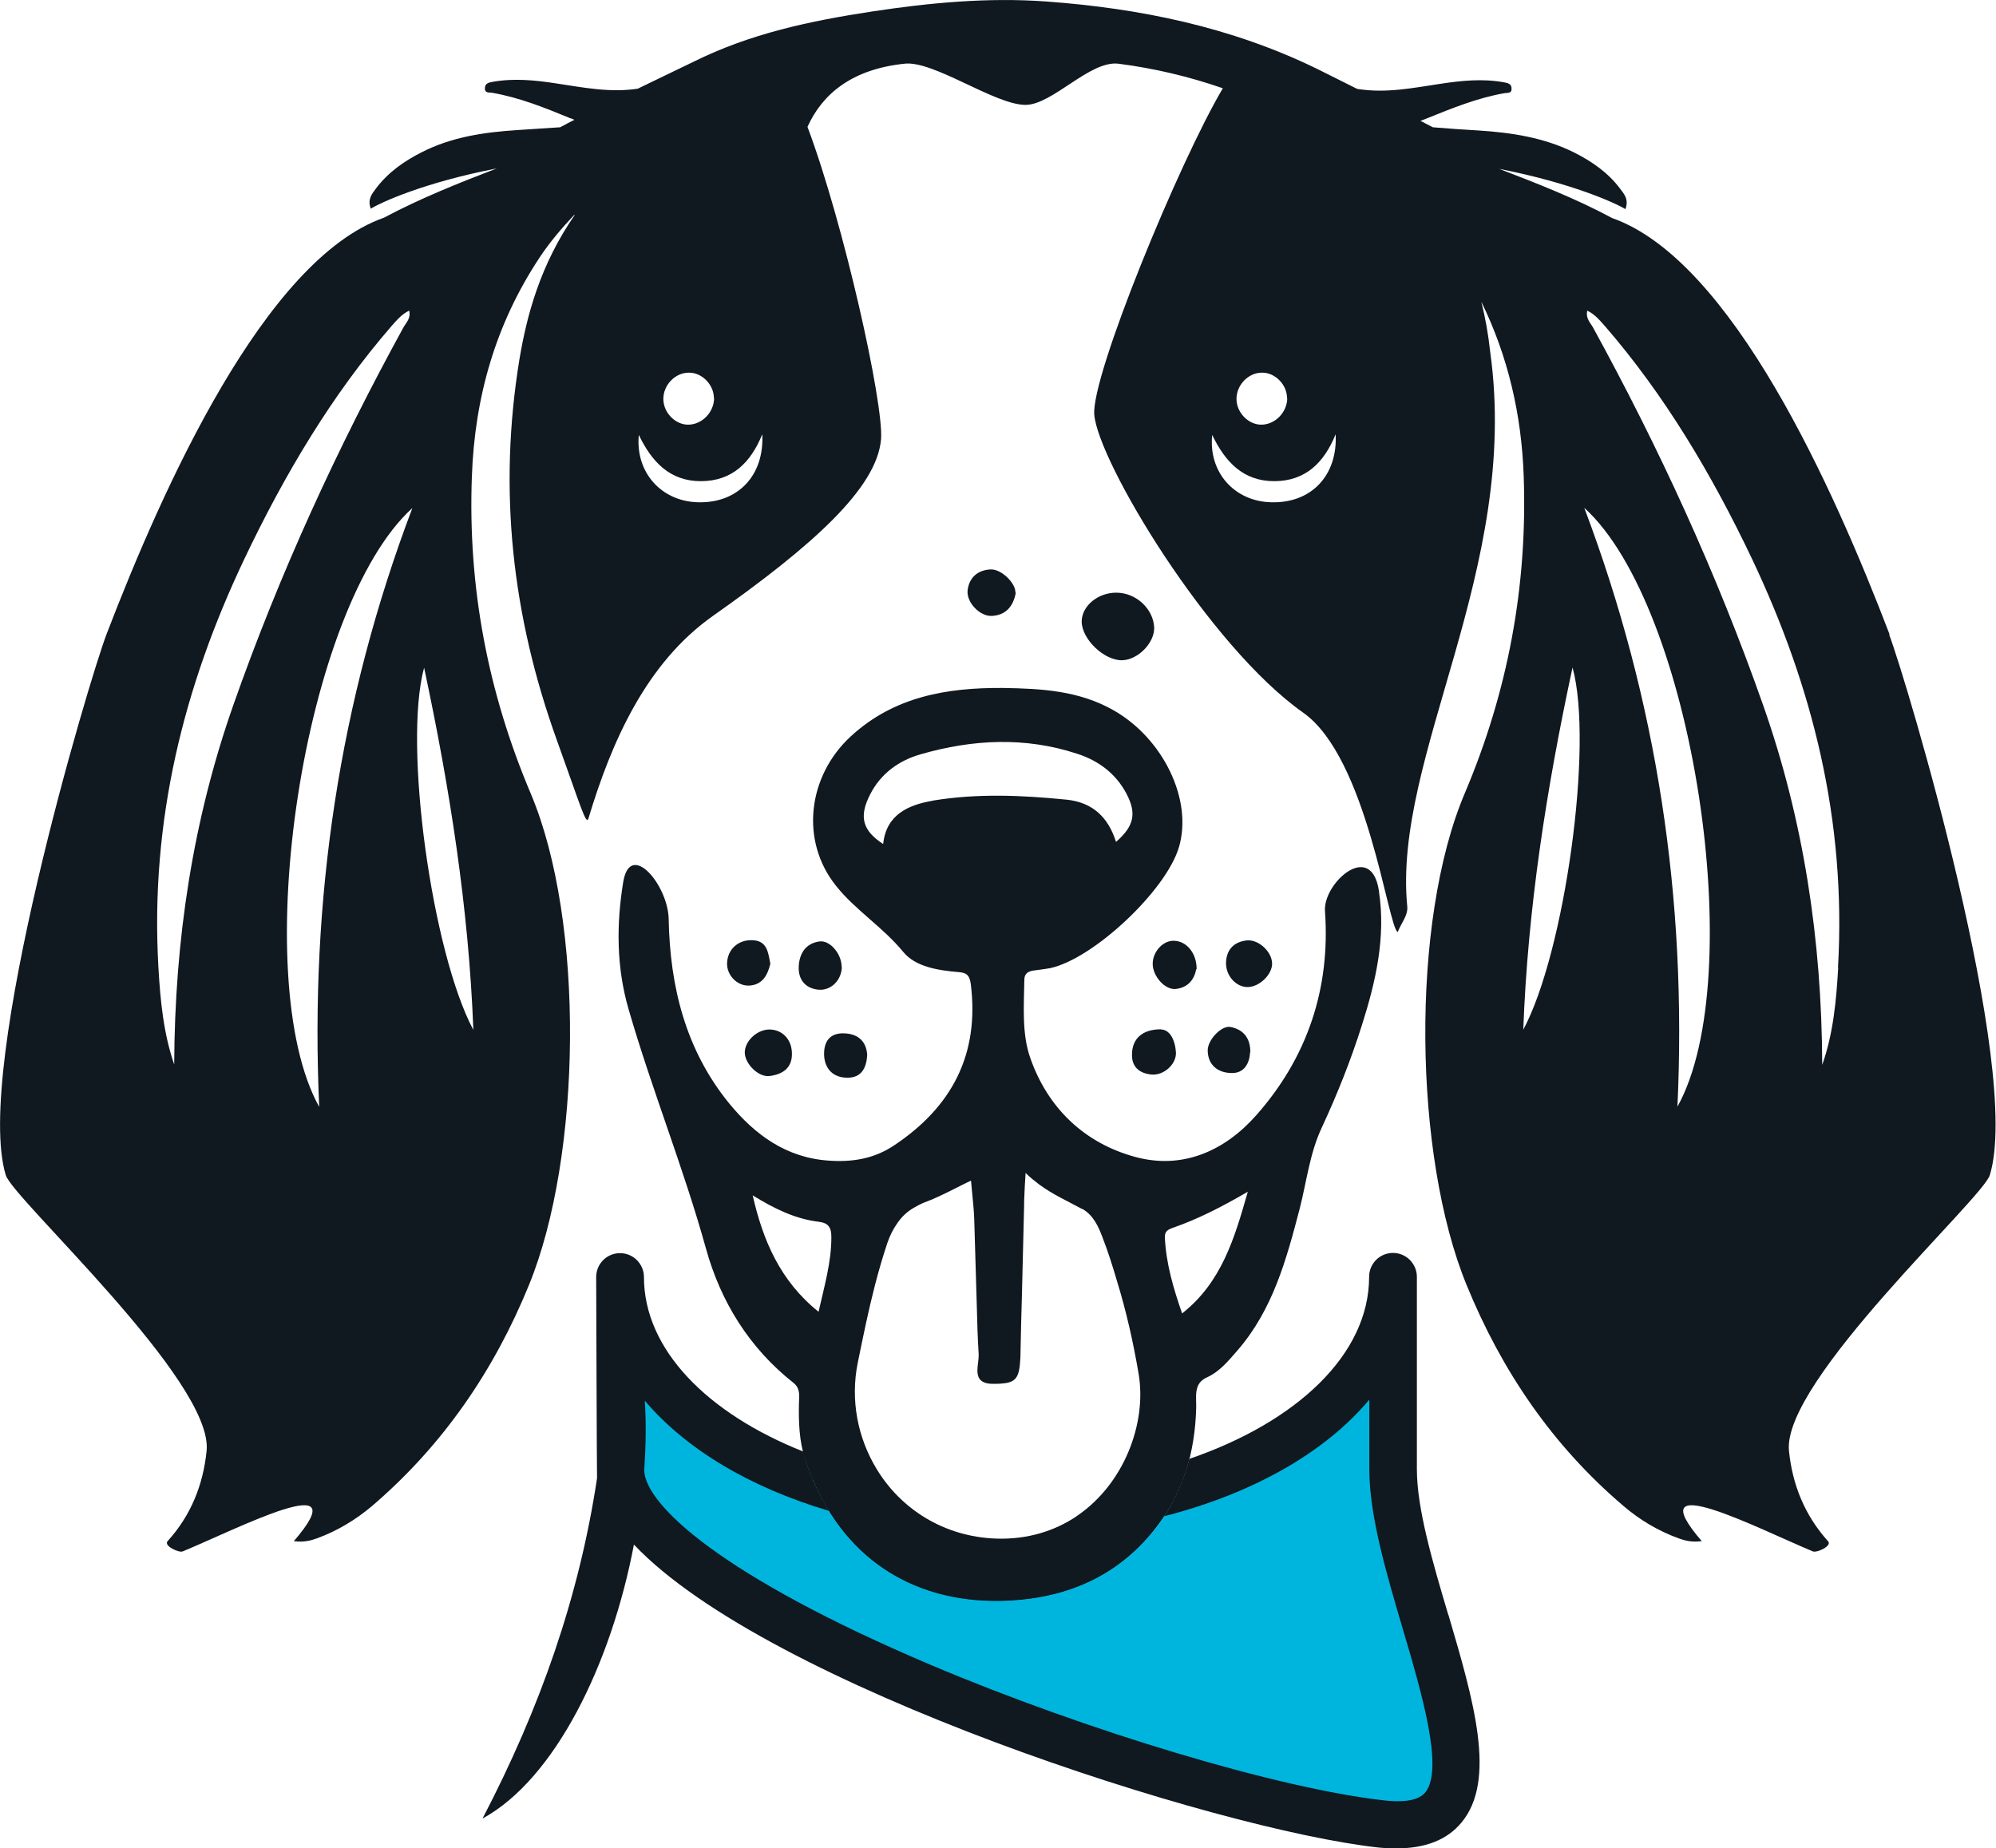
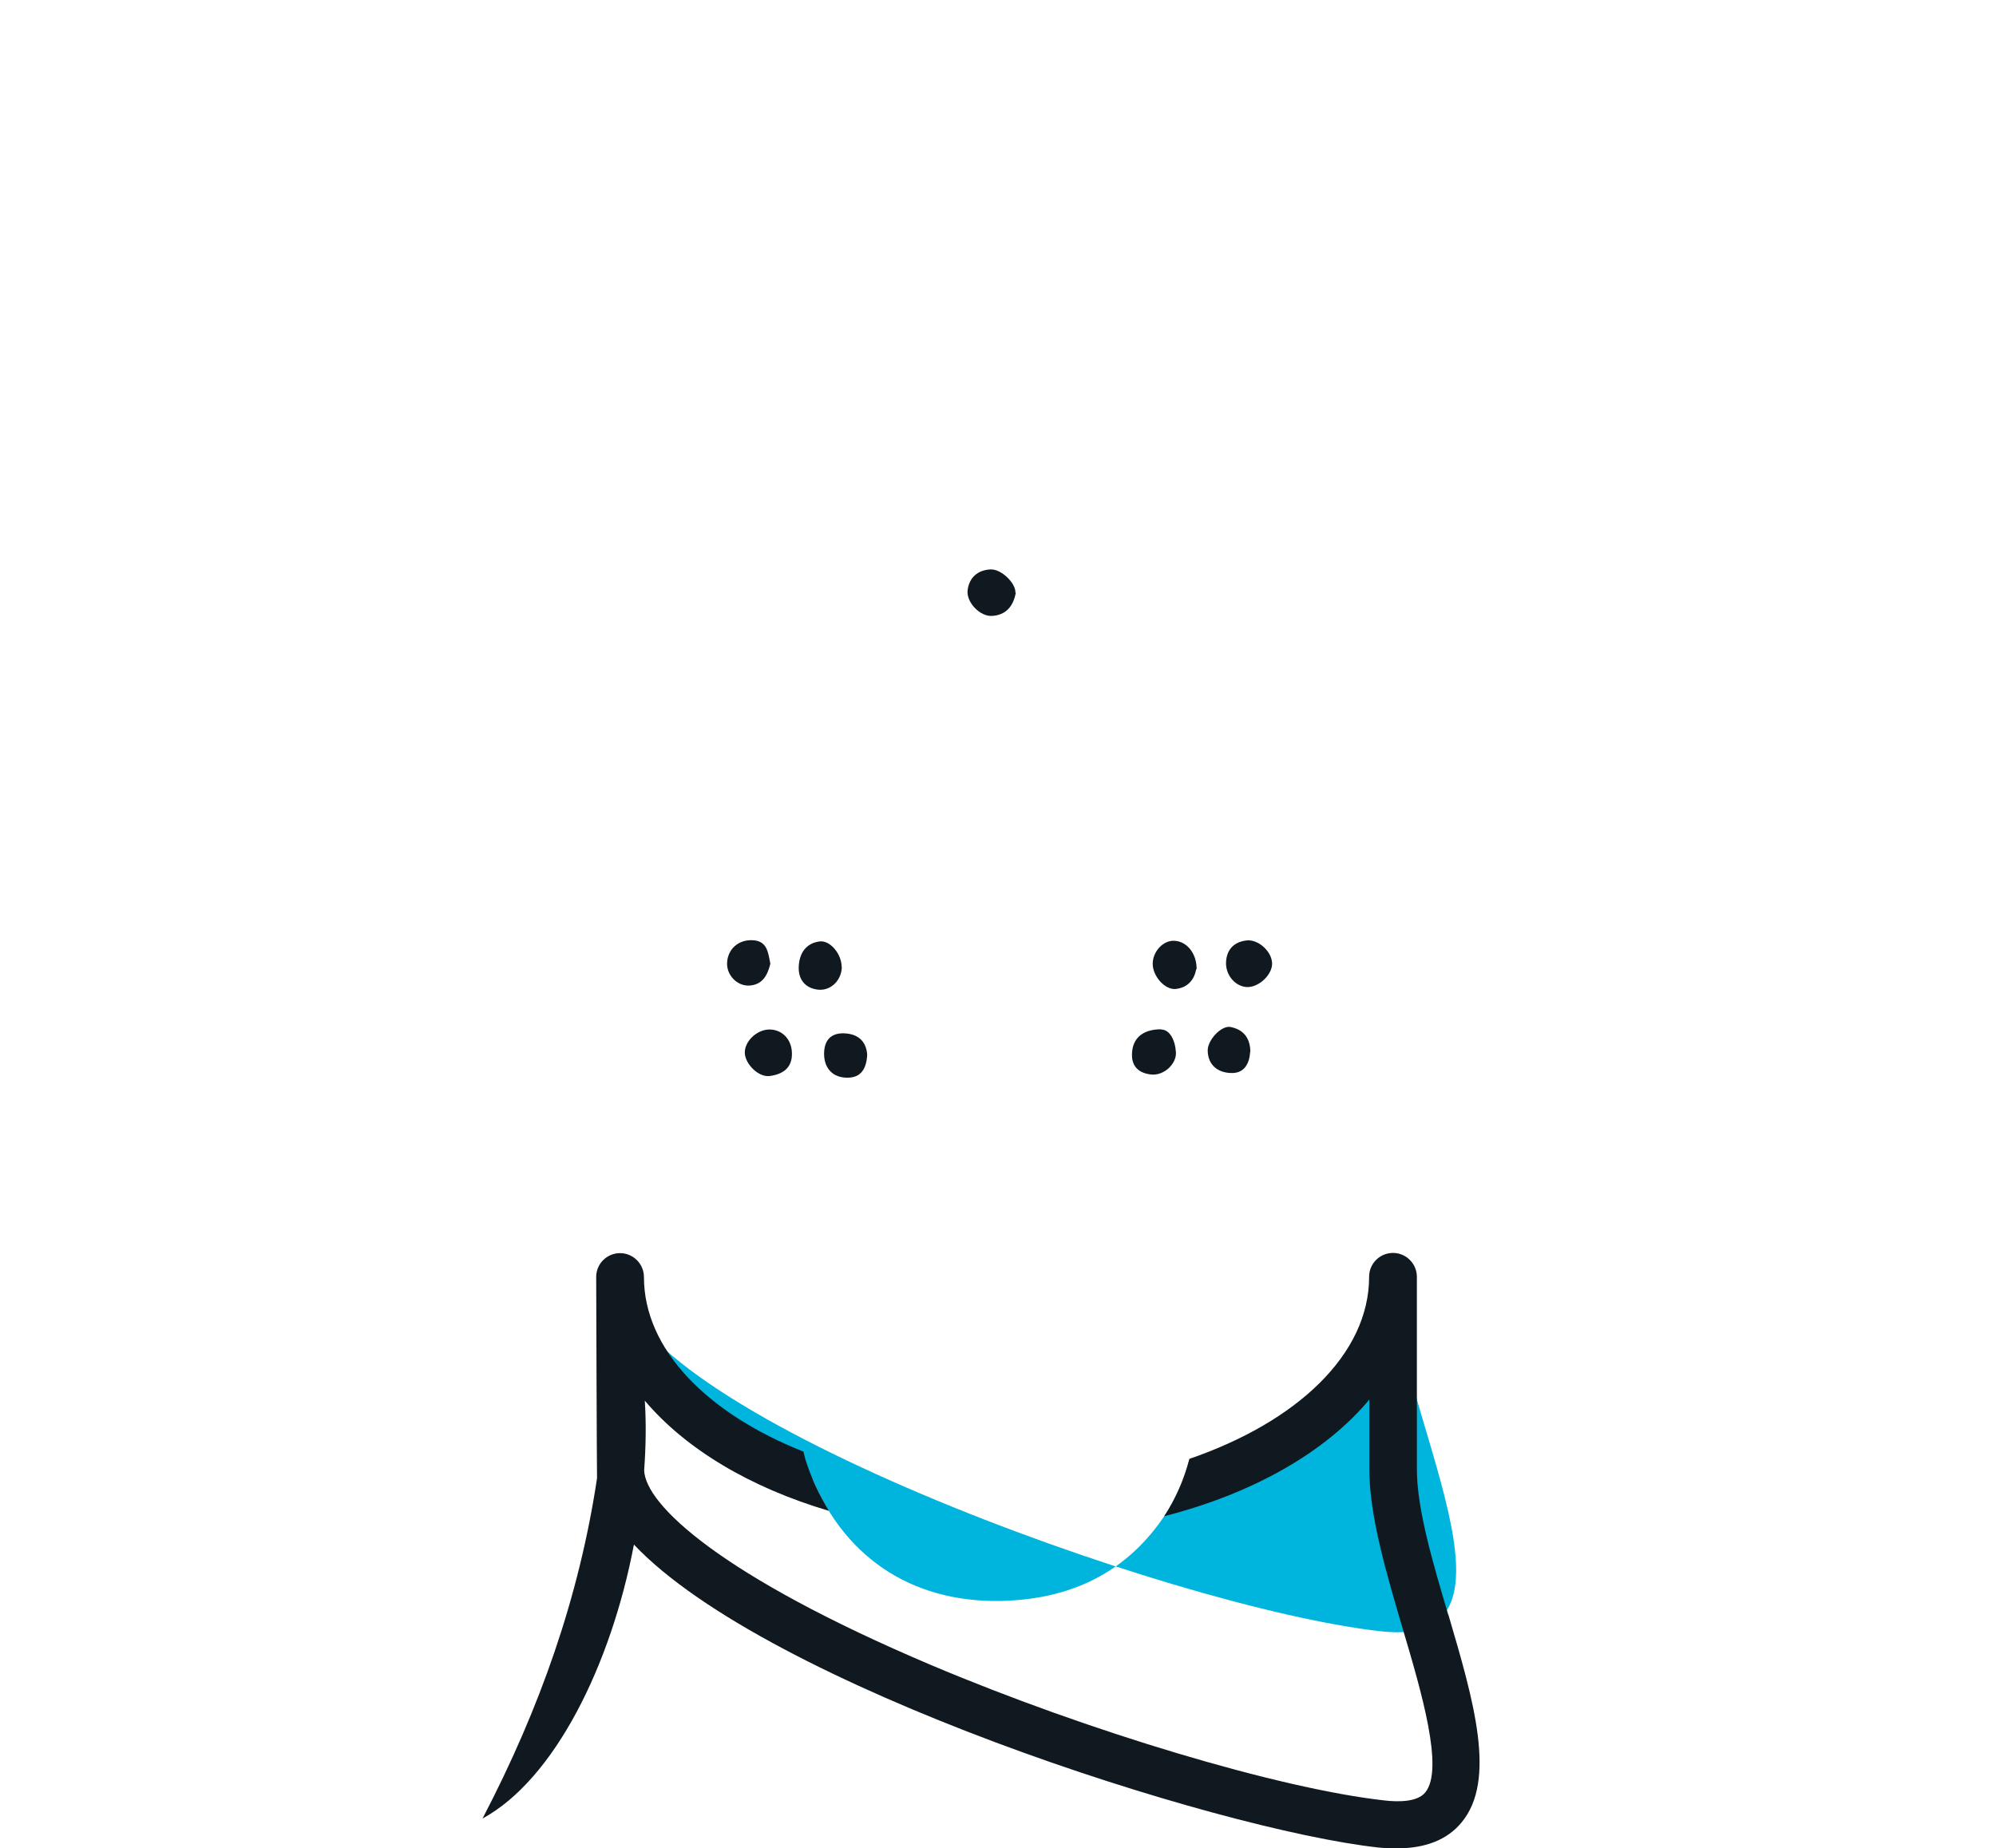
<svg xmlns="http://www.w3.org/2000/svg" id="Ebene_2" data-name="Ebene 2" viewBox="0 0 93.61 86.7">
  <defs>
    <style>
      .cls-1 {
        fill: #00b5dd;
      }

      .cls-2 {
        fill: #101820;
      }
    </style>
  </defs>
  <g id="Ebene_2-2" data-name="Ebene 2">
    <g>
-       <path class="cls-2" d="m54.13,29.45c.01.71-.76,1.5-1.5,1.52-.84.02-1.89-.98-1.9-1.81,0-.73.75-1.36,1.62-1.36.94,0,1.75.77,1.78,1.65" />
      <path class="cls-2" d="m36.06,48.29c.61-.01,1.07.45,1.08,1.11.02.7-.44.99-1.03,1.07-.52.08-1.15-.54-1.18-1.07-.02-.54.54-1.09,1.13-1.11" />
      <path class="cls-2" d="m47.64,27.8c-.12.65-.47,1.05-1.11,1.09-.57.04-1.22-.64-1.15-1.21.08-.6.48-.94,1.07-.97.51-.03,1.19.65,1.17,1.08" />
      <path class="cls-2" d="m58.53,46.3c-.56.01-1.06-.54-1.03-1.17.03-.61.39-.96.99-1.02.54-.04,1.15.52,1.17,1.07.02.51-.58,1.11-1.14,1.12" />
      <path class="cls-2" d="m39.48,45.34c0,.63-.51,1.15-1.12,1.08-.61-.07-.93-.49-.9-1.09.03-.6.32-1.08.97-1.17.5-.07,1.04.59,1.04,1.18" />
      <path class="cls-2" d="m56.1,45.46c-.08.46-.37.87-.97.93-.51.04-1.07-.61-1.07-1.18s.49-1.12,1.03-1.08c.57.03,1.04.59,1.03,1.34" />
      <path class="cls-2" d="m54.45,48.29c.4,0,.66.47.7,1.07.03.55-.57,1.11-1.17,1.04-.55-.06-.92-.36-.89-.98.02-.67.45-1.14,1.36-1.14" />
      <path class="cls-2" d="m36.13,45.2c-.13.54-.37,1-1,1.03-.58.02-1.06-.51-1.03-1.07.03-.63.51-1.07,1.15-1.06.74.01.77.57.88,1.11" />
      <path class="cls-2" d="m40.67,49.47c-.03.64-.28,1.09-.94,1.08-.65,0-1.05-.41-1.08-1.05-.02-.59.22-1.05.93-1.03.65.02,1.04.36,1.09.99" />
      <path class="cls-2" d="m58.63,49.35c-.03.52-.27,1.02-.92.98-.59-.02-1.06-.37-1.07-1.05-.01-.49.63-1.18,1.06-1.11.57.11.93.47.94,1.16" />
-       <path class="cls-2" d="m88.62,29.76c-2.63-6.88-7.41-17.56-13.01-19.53-1.71-.92-3.51-1.62-5.3-2.31,3.41.67,5.45,1.6,5.92,1.89.17-.46-.06-.71-.25-.96-.56-.75-1.31-1.27-2.14-1.69-1.42-.71-2.95-.94-4.5-1.04-.7-.04-1.43-.09-2.14-.15-.19-.1-.38-.2-.58-.3.09-.04.2-.07.28-.11,1.19-.48,2.39-.97,3.66-1.19.13-.02.35.02.33-.22,0-.22-.18-.26-.36-.29-.99-.18-1.98-.08-2.97.07-1.27.19-2.53.45-3.84.25-.03,0-.06-.01-.09-.02-.76-.38-1.42-.71-1.86-.93C57.73,1.26,53.45.39,49.07.07c-2.75-.2-5.47.06-8.18.47-2.88.44-5.7,1.03-8.37,2.36-.45.22-1.44.69-2.61,1.26-1.31.2-2.57-.06-3.84-.25-.98-.15-1.98-.25-2.97-.07-.18.03-.35.07-.36.29-.01.25.2.2.33.22,1.28.22,2.47.7,3.66,1.19.07.02.13.04.21.08-.23.12-.46.23-.67.35-.67.04-1.33.09-1.99.13-1.56.1-3.09.32-4.5,1.04-.83.42-1.57.94-2.14,1.69-.19.26-.42.51-.25.96.46-.29,2.5-1.23,5.91-1.89-1.8.69-3.58,1.4-5.29,2.31-5.59,1.96-10.37,12.65-13.01,19.53-.83,2.17-6.25,20.37-4.73,25.38.33,1.11,9.75,9.66,9.42,12.93-.16,1.6-.74,3.04-1.83,4.24-.2.22.54.56.71.48,2.57-1.06,8.26-4.01,5.21-.48.47.06.77-.02,1.08-.13.96-.35,1.82-.87,2.59-1.52,3.32-2.84,5.72-6.35,7.36-10.37,2.47-6.04,2.63-17.01.08-23.05-2.02-4.77-2.95-9.7-2.76-14.86.13-3.72,1.11-7.16,3.17-10.27.48-.73,1.04-1.38,1.63-2.01,0,0,.01,0,.02.01-1.61,2.33-2.24,4.68-2.59,6.77-1,6.12-.35,12.02,1.76,17.87,1.13,3.13,1.37,4.02,1.48,3.65,1.07-3.55,2.69-7.28,5.85-9.5,4.64-3.27,7.68-5.98,7.87-8.28.13-1.67-1.74-10.09-3.45-14.65.7-1.55,2.09-2.7,4.53-2.96,1.36-.18,4.23,1.92,5.69,1.93,1.28,0,3.03-2.11,4.38-1.93,1.69.22,3.29.6,4.88,1.15-2.05,3.46-6.18,13.49-6.03,15.31.18,2.2,5.36,10.85,9.8,13.98,3.01,2.12,3.97,10.05,4.43,10.29.16-.41.48-.77.45-1.18-.7-7.07,5.31-15.8,3.89-26.02-.09-.84-.23-1.62-.42-2.37,1.25,2.55,1.89,5.29,1.99,8.19.18,5.16-.74,10.09-2.76,14.86-2.57,6.04-2.4,17.03.08,23.07,1.64,4.02,4.03,7.54,7.36,10.37.77.66,1.63,1.17,2.59,1.52.31.11.61.19,1.08.13-3.04-3.53,2.66-.58,5.21.48.18.08.93-.26.71-.48-1.09-1.21-1.67-2.65-1.83-4.24-.32-3.27,9.09-11.83,9.42-12.93,1.53-4.99-3.9-23.2-4.73-25.38v.02ZM8.18,49.96c-.51-1.46-.66-3.01-.75-4.57-.4-6.93,1.21-13.23,4.02-19.15,1.91-4.02,4.13-7.73,6.89-10.92.25-.28.48-.57.85-.75.09.37-.15.57-.27.79-3.08,5.62-5.79,11.49-7.98,17.72-1.89,5.38-2.75,11-2.77,16.87h.01Zm6.79,1.96c-3.38-6.08-.74-23.46,4.37-28.09-3.43,9.05-4.81,18.35-4.37,28.09Zm7.23-3.61c-1.93-3.61-3.3-13.36-2.31-16.99,1.21,5.67,2.09,11.28,2.31,16.99Zm11.29-29.64c0,.66-.56,1.25-1.22,1.25-.6,0-1.15-.56-1.16-1.19-.01-.67.56-1.26,1.21-1.25.61,0,1.16.57,1.16,1.19h.01Zm-.75,4.89c-1.73-.04-2.95-1.41-2.78-3.16.6,1.25,1.45,2.18,2.93,2.17,1.45-.01,2.32-.87,2.86-2.2.1,1.94-1.15,3.24-3.01,3.19h.01Zm27.63-4.89c0,.66-.56,1.25-1.22,1.25-.6,0-1.15-.56-1.16-1.19-.01-.67.56-1.26,1.21-1.25.61,0,1.16.57,1.16,1.19h.01Zm-.75,4.89c-1.73-.04-2.95-1.41-2.77-3.16.6,1.25,1.45,2.18,2.93,2.17,1.45-.01,2.32-.87,2.86-2.2.1,1.94-1.15,3.24-3.01,3.19Zm11.82,24.74c.21-5.7,1.09-11.32,2.31-16.99,1,3.62-.37,13.37-2.31,16.99Zm7.23,3.61c.45-9.74-.95-19.03-4.37-28.09,5.11,4.63,7.76,22,4.37,28.09Zm7.54-6.53c-.09,1.55-.23,3.1-.75,4.57-.02-5.87-.88-11.5-2.77-16.87-2.19-6.23-4.9-12.1-7.98-17.72-.12-.22-.35-.41-.27-.79.37.18.6.47.85.75,2.76,3.19,4.98,6.9,6.89,10.92,2.8,5.92,4.42,12.2,4.02,19.15h.01Z" />
-       <path class="cls-2" d="m38.39,61.53c-1.79-1.43-2.61-3.34-3.09-5.46.99.61,1.99,1.11,3.11,1.24.46.06.58.28.58.73,0,1.17-.33,2.29-.6,3.49Zm26.28-19.74c-.36-2.41-2.63-.36-2.53.95.26,3.63-.83,6.87-3.23,9.58-1.47,1.66-3.44,2.55-5.66,1.95-2.4-.65-4.11-2.3-4.93-4.64-.4-1.13-.3-2.43-.28-3.66,0-.29.15-.39.39-.44.28-.04.56-.07.83-.12,2.04-.45,5.43-3.64,6.03-5.67.66-2.22-.74-5.1-3.06-6.42-1.63-.93-3.39-1.02-5.19-1.05-2.62-.02-5.12.4-7.15,2.28-2,1.85-2.38,4.87-.69,6.99.9,1.14,2.2,1.94,3.16,3.11.58.71,1.66.87,2.62.95.4.03.5.2.55.57.41,3.3-.9,5.77-3.62,7.57-.92.61-1.93.78-3.04.7-2-.13-3.47-1.22-4.67-2.68-2.04-2.5-2.78-5.47-2.84-8.65-.03-1.6-1.8-3.7-2.13-1.75-.33,2.01-.32,4.02.25,5.98,1.09,3.77,2.58,7.44,3.63,11.23.69,2.49,2.03,4.66,4.11,6.3.32.26.26.6.25.93-.02.9.01,1.8.29,2.66,1.4,4.34,4.83,6.9,9.6,6.64,2.71-.15,5.05-1.15,6.78-3.33,1.34-1.69,1.91-3.63,1.96-5.76.01-.51-.13-1.12.5-1.4.61-.28,1-.77,1.43-1.26,1.67-1.92,2.31-4.3,2.93-6.68.32-1.26.47-2.59,1.03-3.78.73-1.57,1.37-3.18,1.89-4.83.64-2.02,1.12-4.1.79-6.25h.01Zm-20.93-4.23c-1.12.19-2.18.64-2.32,2.03-.97-.63-1.15-1.28-.61-2.33.5-.98,1.35-1.59,2.37-1.88,2.43-.7,4.9-.83,7.35-.02.99.32,1.79.92,2.29,1.85.5.94.37,1.54-.48,2.28-.36-1.14-1.08-1.85-2.31-1.98-2.09-.21-4.19-.3-6.26.04h-.01Zm6.74,33.57c-1.02.68-2.29,1.09-3.77,1.04-2.47-.09-4.48-1.41-5.6-3.27-.88-1.45-1.24-3.22-.88-4.99.25-1.22.49-2.41.8-3.61.17-.66.36-1.32.58-1.98.12-.36.28-.67.47-.94.19-.28.42-.51.73-.7.16-.09.31-.18.5-.26.47-.17.94-.4,1.42-.64.27-.13.52-.27.81-.4.03.4.08.79.11,1.18.02.2.03.4.04.61.04,1.35.08,2.71.12,4.06.02.77.04,1.54.09,2.31,0,.11-.01.25-.03.38-.06.48-.12,1.02.77.99.11,0,.22,0,.31-.01.61-.04.81-.22.88-.87.01-.16.03-.32.03-.54.02-.95.04-1.9.07-2.84l.1-4.12c0-.13,0-.27.01-.4.01-.31.03-.66.06-1.11h0c.21.21.44.39.65.55.66.48,1.34.78,2,1.14h.02c.51.3.74.81.94,1.34.26.67.47,1.34.67,2.02.44,1.43.77,2.89,1.02,4.37.39,2.3-.67,5.17-2.91,6.68h0Zm4.96-9.52c-.41-1.18-.75-2.33-.81-3.56-.01-.29.13-.37.38-.46,1.18-.41,2.29-.98,3.51-1.69-.63,2.22-1.24,4.25-3.07,5.7Z" />
-       <path class="cls-1" d="m65.33,68.92v-9.03c0,4.3-4.06,8.02-9.98,9.84-.3.71-.7,1.38-1.21,2.02-1.73,2.18-4.06,3.18-6.78,3.33-4.4.23-7.66-1.92-9.23-5.66-5.4-1.91-9.05-5.46-9.05-9.53v9.03c0,6.08,25.76,15.53,35.7,16.63,7.56.84.56-10.55.56-16.63h-.01Z" />
+       <path class="cls-1" d="m65.33,68.92v-9.03c0,4.3-4.06,8.02-9.98,9.84-.3.71-.7,1.38-1.21,2.02-1.73,2.18-4.06,3.18-6.78,3.33-4.4.23-7.66-1.92-9.23-5.66-5.4-1.91-9.05-5.46-9.05-9.53c0,6.08,25.76,15.53,35.7,16.63,7.56.84.56-10.55.56-16.63h-.01Z" />
      <path class="cls-2" d="m67.93,75.77c-.73-2.46-1.48-4.99-1.48-6.85v-9.03c0-.61-.5-1.12-1.12-1.12s-1.12.5-1.12,1.12c0,3.64-3.39,6.81-8.43,8.54-.25.95-.63,1.85-1.18,2.69,4.15-1.06,7.55-2.99,9.62-5.47v3.27c0,2.18.8,4.88,1.57,7.49.87,2.94,1.95,6.59,1.05,7.67-.37.45-1.26.45-1.93.37-4.91-.55-13.87-3.23-21.27-6.36-9.85-4.18-13.37-7.51-13.43-9.12.08-1.12.1-2.21.03-3.27,1.92,2.27,4.93,4.07,8.64,5.17-.45-.73-.83-1.53-1.11-2.42-.03-.11-.06-.23-.09-.36-4.51-1.79-7.48-4.79-7.48-8.19,0-.61-.5-1.12-1.12-1.12s-1.12.5-1.12,1.12c0,0,.03,9.31.04,9.44-.84,5.57-2.67,10.78-5.37,15.96,3.38-1.84,6.03-7.21,7.1-12.85,6.25,6.62,27.3,13.37,34.91,14.21.3.03.58.04.86.04,1.35,0,2.37-.4,3.04-1.21,1.67-2,.56-5.76-.61-9.74h-.02Z" />
    </g>
  </g>
</svg>